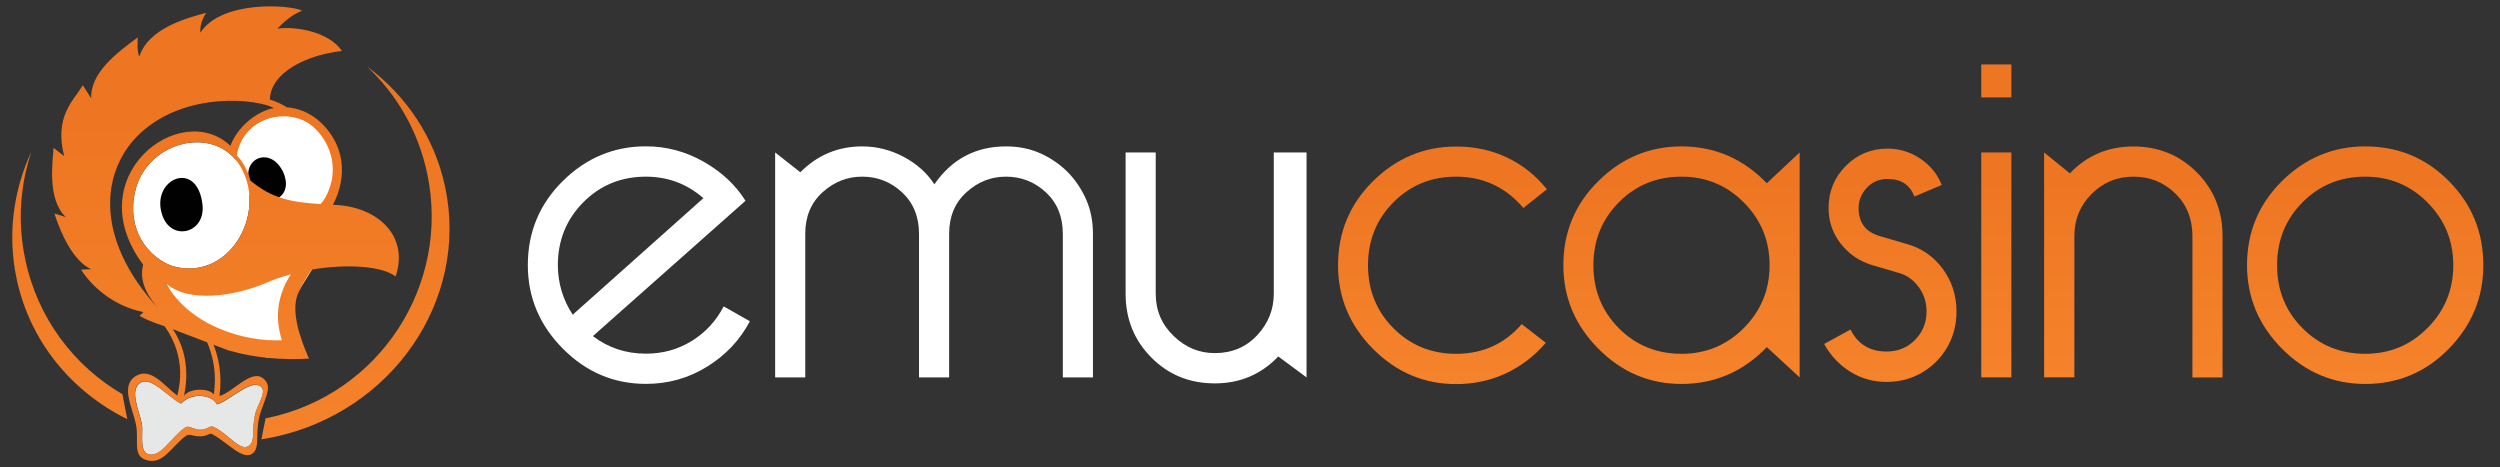
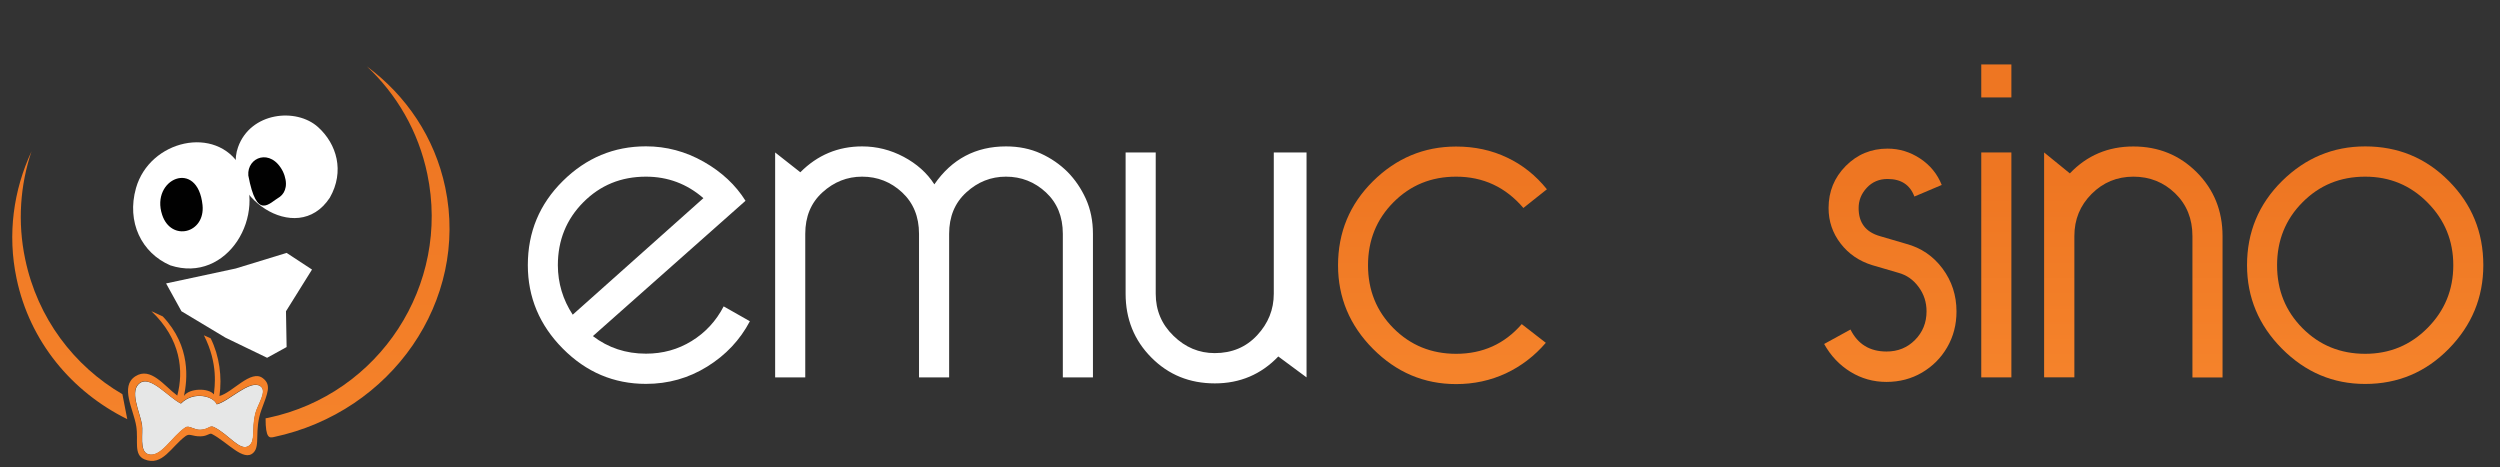
<svg xmlns="http://www.w3.org/2000/svg" width="107" height="20" viewBox="0 0 107 20" fill="none">
  <rect x="0" y="0" width="107" height="20" fill="#333333" stroke="none" />
  <g clip-path="url(#clip0_30_1543)">
    <path d="M30.973 13.113L32.095 13.749C31.674 14.549 31.065 15.197 30.269 15.69C29.473 16.185 28.6 16.43 27.647 16.43C26.273 16.43 25.088 15.928 24.09 14.922C23.093 13.919 22.591 12.725 22.591 11.346C22.591 9.934 23.09 8.734 24.09 7.746C25.088 6.758 26.276 6.263 27.647 6.263C28.52 6.263 29.346 6.484 30.118 6.922C30.89 7.361 31.486 7.919 31.908 8.594L25.376 14.385C26.032 14.887 26.789 15.137 27.647 15.137C28.366 15.137 29.016 14.958 29.601 14.597C30.189 14.236 30.646 13.743 30.973 13.113ZM24.512 13.469L30.106 8.481C29.402 7.869 28.583 7.561 27.647 7.561C26.584 7.561 25.694 7.925 24.966 8.657C24.242 9.385 23.876 10.284 23.876 11.352C23.879 12.119 24.09 12.824 24.512 13.469Z" fill="white" />
    <path d="M46.775 16.152H45.489V10.009C45.489 9.272 45.246 8.681 44.765 8.233C44.281 7.785 43.711 7.561 43.054 7.561C42.413 7.561 41.849 7.785 41.359 8.233C40.866 8.681 40.623 9.272 40.623 10.009V16.152H39.334V10.009C39.334 9.272 39.09 8.681 38.609 8.233C38.126 7.785 37.556 7.561 36.899 7.561C36.258 7.561 35.694 7.785 35.201 8.233C34.708 8.681 34.465 9.272 34.465 10.009V16.152H33.176V6.525L34.254 7.373C34.987 6.636 35.869 6.266 36.899 6.266C37.523 6.266 38.117 6.415 38.678 6.713C39.239 7.012 39.678 7.403 39.99 7.89C40.738 6.806 41.763 6.266 43.057 6.266C43.604 6.266 44.099 6.367 44.545 6.57C44.99 6.773 45.37 7.039 45.691 7.358C46.009 7.681 46.273 8.066 46.475 8.51C46.677 8.958 46.778 9.457 46.778 10.006V16.152H46.775Z" fill="white" />
    <path d="M55.92 6.525V16.152L54.711 15.257C53.978 16.024 53.072 16.409 51.995 16.409C50.917 16.409 50.011 16.042 49.278 15.302C48.544 14.564 48.176 13.654 48.176 12.57V6.525H49.465V12.573C49.465 13.281 49.717 13.881 50.225 14.373C50.733 14.869 51.321 15.113 51.992 15.113C52.725 15.113 53.331 14.86 53.806 14.349C54.281 13.839 54.518 13.248 54.518 12.573V6.525H55.92Z" fill="white" />
    <path d="M66.208 8.101L65.201 8.901C64.436 8.006 63.477 7.561 62.321 7.561C61.258 7.561 60.368 7.925 59.64 8.657C58.916 9.385 58.551 10.284 58.551 11.352C58.551 12.421 58.913 13.316 59.64 14.048C60.365 14.776 61.258 15.143 62.321 15.143C63.462 15.143 64.397 14.719 65.13 13.872L66.161 14.672C65.677 15.236 65.106 15.672 64.453 15.979C63.797 16.284 63.087 16.439 62.324 16.439C60.95 16.439 59.765 15.937 58.764 14.931C57.767 13.928 57.268 12.734 57.268 11.355C57.268 9.943 57.767 8.743 58.764 7.755C59.765 6.767 60.95 6.272 62.324 6.272C63.12 6.272 63.845 6.43 64.501 6.743C65.157 7.051 65.727 7.504 66.208 8.101Z" fill="url(#paint0_linear_30_1543)" />
-     <path d="M75.62 14.857C74.605 15.907 73.388 16.433 71.968 16.433C70.594 16.433 69.409 15.931 68.411 14.925C67.411 13.922 66.912 12.728 66.912 11.349C66.912 9.937 67.411 8.737 68.411 7.749C69.409 6.761 70.597 6.266 71.968 6.266C73.388 6.266 74.605 6.791 75.62 7.842L77.025 6.525V16.152L75.62 14.857ZM71.968 7.561C70.908 7.561 70.015 7.925 69.287 8.657C68.563 9.385 68.198 10.284 68.198 11.352C68.198 12.421 68.56 13.316 69.287 14.048C70.012 14.776 70.905 15.143 71.968 15.143C73.013 15.143 73.904 14.776 74.638 14.036C75.371 13.299 75.739 12.403 75.739 11.352C75.739 10.301 75.371 9.406 74.638 8.669C73.904 7.928 73.013 7.561 71.968 7.561Z" fill="url(#paint1_linear_30_1543)" />
    <path d="M79.201 14.104C79.513 14.731 80.027 15.045 80.745 15.045C81.229 15.045 81.636 14.881 81.963 14.549C82.289 14.221 82.456 13.812 82.456 13.325C82.456 12.934 82.343 12.585 82.114 12.278C81.888 11.97 81.603 11.773 81.259 11.678L80.134 11.349C79.572 11.176 79.118 10.866 78.777 10.421C78.432 9.973 78.263 9.469 78.263 8.902C78.263 8.194 78.51 7.597 78.999 7.102C79.492 6.606 80.089 6.361 80.79 6.361C81.289 6.361 81.752 6.502 82.182 6.785C82.61 7.069 82.919 7.445 83.106 7.916L81.936 8.412C81.749 7.91 81.366 7.66 80.79 7.66C80.43 7.66 80.134 7.785 79.899 8.036C79.665 8.287 79.549 8.576 79.549 8.907C79.549 9.534 79.852 9.934 80.463 10.107L81.585 10.436C82.227 10.609 82.743 10.961 83.141 11.495C83.539 12.03 83.738 12.642 83.738 13.331C83.738 13.896 83.605 14.406 83.34 14.863C83.076 15.319 82.717 15.678 82.263 15.946C81.808 16.212 81.303 16.346 80.739 16.346C80.178 16.346 79.662 16.2 79.195 15.911C78.726 15.621 78.352 15.224 78.073 14.722L79.201 14.104Z" fill="url(#paint2_linear_30_1543)" />
    <path d="M84.798 2.758H86.087V4.17H84.798V2.758ZM84.798 6.525H86.087V16.152H84.798V6.525Z" fill="url(#paint3_linear_30_1543)" />
    <path d="M87.488 16.152V6.525L88.59 7.421C89.323 6.651 90.229 6.269 91.307 6.269C92.385 6.269 93.287 6.639 94.023 7.376C94.757 8.113 95.125 9.024 95.125 10.107V16.155H93.836V10.101C93.836 9.364 93.59 8.755 93.1 8.278C92.607 7.8 92.01 7.561 91.31 7.561C90.609 7.561 90.009 7.809 89.519 8.302C89.026 8.797 88.783 9.397 88.783 10.101V16.149H87.488V16.152Z" fill="url(#paint4_linear_30_1543)" />
    <path d="M101.23 6.266C102.634 6.266 103.828 6.758 104.811 7.749C105.793 8.737 106.286 9.937 106.286 11.349C106.286 12.731 105.793 13.922 104.811 14.925C103.828 15.928 102.634 16.433 101.23 16.433C99.855 16.433 98.67 15.931 97.67 14.925C96.672 13.922 96.173 12.728 96.173 11.349C96.173 9.937 96.672 8.737 97.67 7.749C98.67 6.761 99.858 6.266 101.23 6.266ZM101.23 7.561C100.167 7.561 99.276 7.925 98.549 8.657C97.824 9.385 97.459 10.284 97.459 11.352C97.459 12.421 97.821 13.316 98.549 14.048C99.273 14.776 100.167 15.143 101.23 15.143C102.275 15.143 103.166 14.776 103.899 14.036C104.632 13.299 105.001 12.403 105.001 11.352C105.001 10.301 104.632 9.406 103.899 8.669C103.166 7.928 102.278 7.561 101.23 7.561Z" fill="url(#paint5_linear_30_1543)" />
    <path d="M12.267 10.824L10.088 11.492L7.109 12.131L7.766 13.322L9.648 14.451L11.432 15.313L12.267 14.854L12.24 13.322L13.354 11.537L12.267 10.824Z" fill="white" />
    <path d="M14.117 8.46C14.761 7.331 14.411 6.161 13.615 5.442C12.68 4.594 10.72 4.8 10.188 6.299C9.482 8.29 12.688 10.642 14.117 8.46Z" fill="white" />
    <path d="M7.291 11.358C6.058 10.827 5.408 9.504 5.821 8.048C6.406 5.994 9.25 5.337 10.301 7.146C11.483 9.176 9.74 12.158 7.291 11.358Z" fill="white" />
    <path d="M10.925 17.719C10.767 18.394 10.948 18.857 10.664 19.075C10.289 19.361 9.779 18.573 9.152 18.278C8.977 18.194 8.935 18.376 8.585 18.397C8.315 18.412 8.098 18.191 7.944 18.293C7.356 18.672 6.887 19.621 6.337 19.439C5.954 19.311 6.136 18.534 6.079 18.176C5.999 17.657 5.5 16.69 6.017 16.379C6.48 16.099 7.219 17.015 7.745 17.275C8.297 16.719 9.149 16.964 9.277 17.308C9.779 17.197 10.681 16.248 11.133 16.522C11.474 16.725 11.023 17.311 10.925 17.719Z" fill="#E6E7E7" />
    <path d="M11.982 8.421C12.231 8.233 12.347 7.851 12.107 7.337C11.593 6.325 10.566 6.722 10.628 7.51C10.993 9.448 11.501 8.704 11.982 8.421Z" fill="#010101" />
    <path d="M6.94 9.194C7.323 10.358 8.793 9.991 8.668 8.776C8.457 6.773 6.432 7.66 6.94 9.194Z" fill="#010101" />
-     <path d="M1.079 11.095C0.743 9.502 0.865 7.919 1.349 6.478C0.577 8.137 0.31 10.024 0.708 11.916C1.275 14.624 3.077 16.77 5.447 17.94L5.239 16.872C3.172 15.666 1.607 13.624 1.079 11.095ZM19.057 8.024C18.606 5.872 17.374 4.078 15.702 2.842C16.973 4.033 17.905 5.609 18.288 7.445C19.286 12.2 16.243 16.872 11.489 17.881C11.447 17.89 11.409 17.895 11.367 17.904L11.189 18.803C11.364 18.776 11.537 18.743 11.712 18.707C16.783 17.633 20.07 12.851 19.057 8.024Z" fill="url(#paint6_linear_30_1543)" />
+     <path d="M1.079 11.095C0.743 9.502 0.865 7.919 1.349 6.478C0.577 8.137 0.31 10.024 0.708 11.916C1.275 14.624 3.077 16.77 5.447 17.94L5.239 16.872C3.172 15.666 1.607 13.624 1.079 11.095ZM19.057 8.024C18.606 5.872 17.374 4.078 15.702 2.842C16.973 4.033 17.905 5.609 18.288 7.445C19.286 12.2 16.243 16.872 11.489 17.881C11.447 17.89 11.409 17.895 11.367 17.904C11.364 18.776 11.537 18.743 11.712 18.707C16.783 17.633 20.07 12.851 19.057 8.024Z" fill="url(#paint6_linear_30_1543)" />
    <path d="M10.916 17.716C10.758 18.391 10.94 18.851 10.655 19.072C10.28 19.358 9.77 18.57 9.143 18.272C8.968 18.188 8.927 18.37 8.576 18.391C8.306 18.406 8.089 18.188 7.935 18.287C7.347 18.666 6.878 19.615 6.329 19.433C5.945 19.304 6.127 18.525 6.07 18.17C5.99 17.651 5.491 16.683 6.008 16.37C6.471 16.09 7.21 17.006 7.736 17.266C8.288 16.71 9.14 16.955 9.268 17.298C9.77 17.188 10.672 16.239 11.124 16.513C11.465 16.722 11.014 17.307 10.916 17.716ZM11.248 16.185C10.741 15.797 9.954 16.8 9.393 16.949C9.509 16.125 9.393 15.242 9.019 14.483L8.719 14.346C8.722 14.349 8.725 14.349 8.728 14.352C9.36 15.594 9.179 16.573 9.155 16.881C8.924 16.591 8.092 16.615 7.875 16.946C8.015 16.266 8.19 14.836 6.967 13.543L6.48 13.319C7.745 14.516 7.867 15.88 7.587 16.931C7.026 16.513 6.45 15.681 5.791 16.107C5.123 16.54 5.717 17.522 5.833 18.248C5.931 18.863 5.705 19.46 6.183 19.66C6.949 19.976 7.329 19.116 7.941 18.666C8.119 18.534 8.22 18.683 8.588 18.675C8.882 18.669 8.962 18.522 9.066 18.573C9.749 18.928 10.426 19.776 10.842 19.379C11.159 19.078 10.865 18.43 11.192 17.534C11.45 16.83 11.632 16.477 11.248 16.185Z" fill="url(#paint7_linear_30_1543)" />
-     <path d="M13.722 8.734C12.46 8.654 11.658 8.501 10.726 7.737C10.723 7.734 10.723 7.734 10.72 7.731C10.655 7.496 10.56 7.26 10.429 7.039C10.346 6.893 10.248 6.767 10.141 6.654C10.156 6.54 10.177 6.43 10.215 6.316C10.717 4.836 12.567 4.63 13.452 5.469C14.206 6.182 14.535 7.337 13.927 8.454C13.867 8.558 13.796 8.648 13.722 8.734ZM12.059 12.537C11.982 12.785 11.732 13.489 12.062 14.561C10.435 14.642 8.113 13.928 7.109 12.134H7.112C8.065 12.985 10.091 12.675 11.438 12.087C11.753 11.949 12.095 11.836 12.451 11.74C12.285 11.988 12.142 12.272 12.059 12.537ZM5.821 8.045C6.406 5.991 9.25 5.334 10.301 7.143C11.483 9.176 9.743 12.158 7.291 11.358C6.055 10.824 5.405 9.504 5.821 8.045ZM5.996 5.71C7.985 3.86 11.076 4.254 11.726 4.627C11.314 4.675 10.284 5.161 9.859 6.239C7.715 4.209 3.321 7.567 6.127 11.328C5.925 12.104 6.397 12.773 6.804 13.233C6.899 13.337 6.988 13.439 7.092 13.543C7.008 13.457 6.908 13.349 6.804 13.233C3.935 10.128 4.375 7.221 5.996 5.71ZM14.351 8.77C14.316 8.767 14.286 8.767 14.25 8.764C14.912 7.49 14.713 6.164 13.725 5.239C13.3 4.839 12.79 4.63 12.279 4.591C12.062 4.46 11.827 4.343 11.551 4.263C11.551 4.26 11.551 4.26 11.551 4.26C11.575 3.096 13.143 2.343 14.636 2.182C14.063 1.331 12.585 1.116 11.872 1.227C12.089 0.991 12.487 0.627 12.929 0.457C12.406 0.197 9.482 -1.57356e-05 8.576 1.397C8.552 1.146 8.633 0.836 8.826 0.549C7.938 0.779 6.337 1.239 5.966 2.418C5.85 2.227 5.895 1.654 5.898 1.6C4.927 2.31 3.876 3.131 3.9 4.206L3.543 3.645C3.157 4.313 2.311 4.958 2.745 6.681L2.293 6.328C2.261 6.89 2.002 8.507 2.813 9.29L2.329 9.137C2.581 9.931 3.11 11.161 3.9 11.522L3.469 11.54C3.882 12.197 4.799 13.089 6.138 13.358L5.972 13.519C6.45 13.785 6.786 13.869 7.198 14.015L9.805 15.009C9.802 15.006 9.802 15.006 9.799 15.003C10.901 15.322 12.092 15.415 13.223 15.349C12.81 14.4 12.409 13.218 12.801 12.457C13.012 12.045 13.184 11.755 13.351 11.537C14.841 11.287 16.352 11.382 16.931 11.833C17.513 10.125 16.201 8.86 14.351 8.77Z" fill="url(#paint8_linear_30_1543)" />
  </g>
  <defs>
    <linearGradient id="paint0_linear_30_1543" x1="61.738" y1="16.155" x2="61.738" y2="7.549" gradientUnits="userSpaceOnUse">
      <stop stop-color="#F5832B" />
      <stop offset="0.989" stop-color="#EE7622" />
    </linearGradient>
    <linearGradient id="paint1_linear_30_1543" x1="71.968" y1="16.155" x2="71.968" y2="7.549" gradientUnits="userSpaceOnUse">
      <stop stop-color="#F5832B" />
      <stop offset="0.989" stop-color="#EE7622" />
    </linearGradient>
    <linearGradient id="paint2_linear_30_1543" x1="80.911" y1="16.156" x2="80.911" y2="7.549" gradientUnits="userSpaceOnUse">
      <stop stop-color="#F5832B" />
      <stop offset="0.989" stop-color="#EE7622" />
    </linearGradient>
    <linearGradient id="paint3_linear_30_1543" x1="85.441" y1="16.152" x2="85.441" y2="7.545" gradientUnits="userSpaceOnUse">
      <stop stop-color="#F5832B" />
      <stop offset="0.989" stop-color="#EE7622" />
    </linearGradient>
    <linearGradient id="paint4_linear_30_1543" x1="91.305" y1="16.152" x2="91.305" y2="7.545" gradientUnits="userSpaceOnUse">
      <stop stop-color="#F5832B" />
      <stop offset="0.989" stop-color="#EE7622" />
    </linearGradient>
    <linearGradient id="paint5_linear_30_1543" x1="101.231" y1="16.155" x2="101.231" y2="7.549" gradientUnits="userSpaceOnUse">
      <stop stop-color="#F5832B" />
      <stop offset="0.989" stop-color="#EE7622" />
    </linearGradient>
    <linearGradient id="paint6_linear_30_1543" x1="9.883" y1="18.934" x2="9.883" y2="4.887" gradientUnits="userSpaceOnUse">
      <stop stop-color="#F5832B" />
      <stop offset="0.989" stop-color="#EE7622" />
    </linearGradient>
    <linearGradient id="paint7_linear_30_1543" x1="8.473" y1="18.934" x2="8.473" y2="4.886" gradientUnits="userSpaceOnUse">
      <stop stop-color="#F5832B" />
      <stop offset="0.989" stop-color="#EE7622" />
    </linearGradient>
    <linearGradient id="paint8_linear_30_1543" x1="9.648" y1="18.934" x2="9.648" y2="4.887" gradientUnits="userSpaceOnUse">
      <stop stop-color="#F5832B" />
      <stop offset="0.989" stop-color="#EE7622" />
    </linearGradient>
    <clipPath id="clip0_30_1543">
      <rect width="106" height="20" fill="white" transform="translate(0.5)" />
    </clipPath>
  </defs>
</svg>